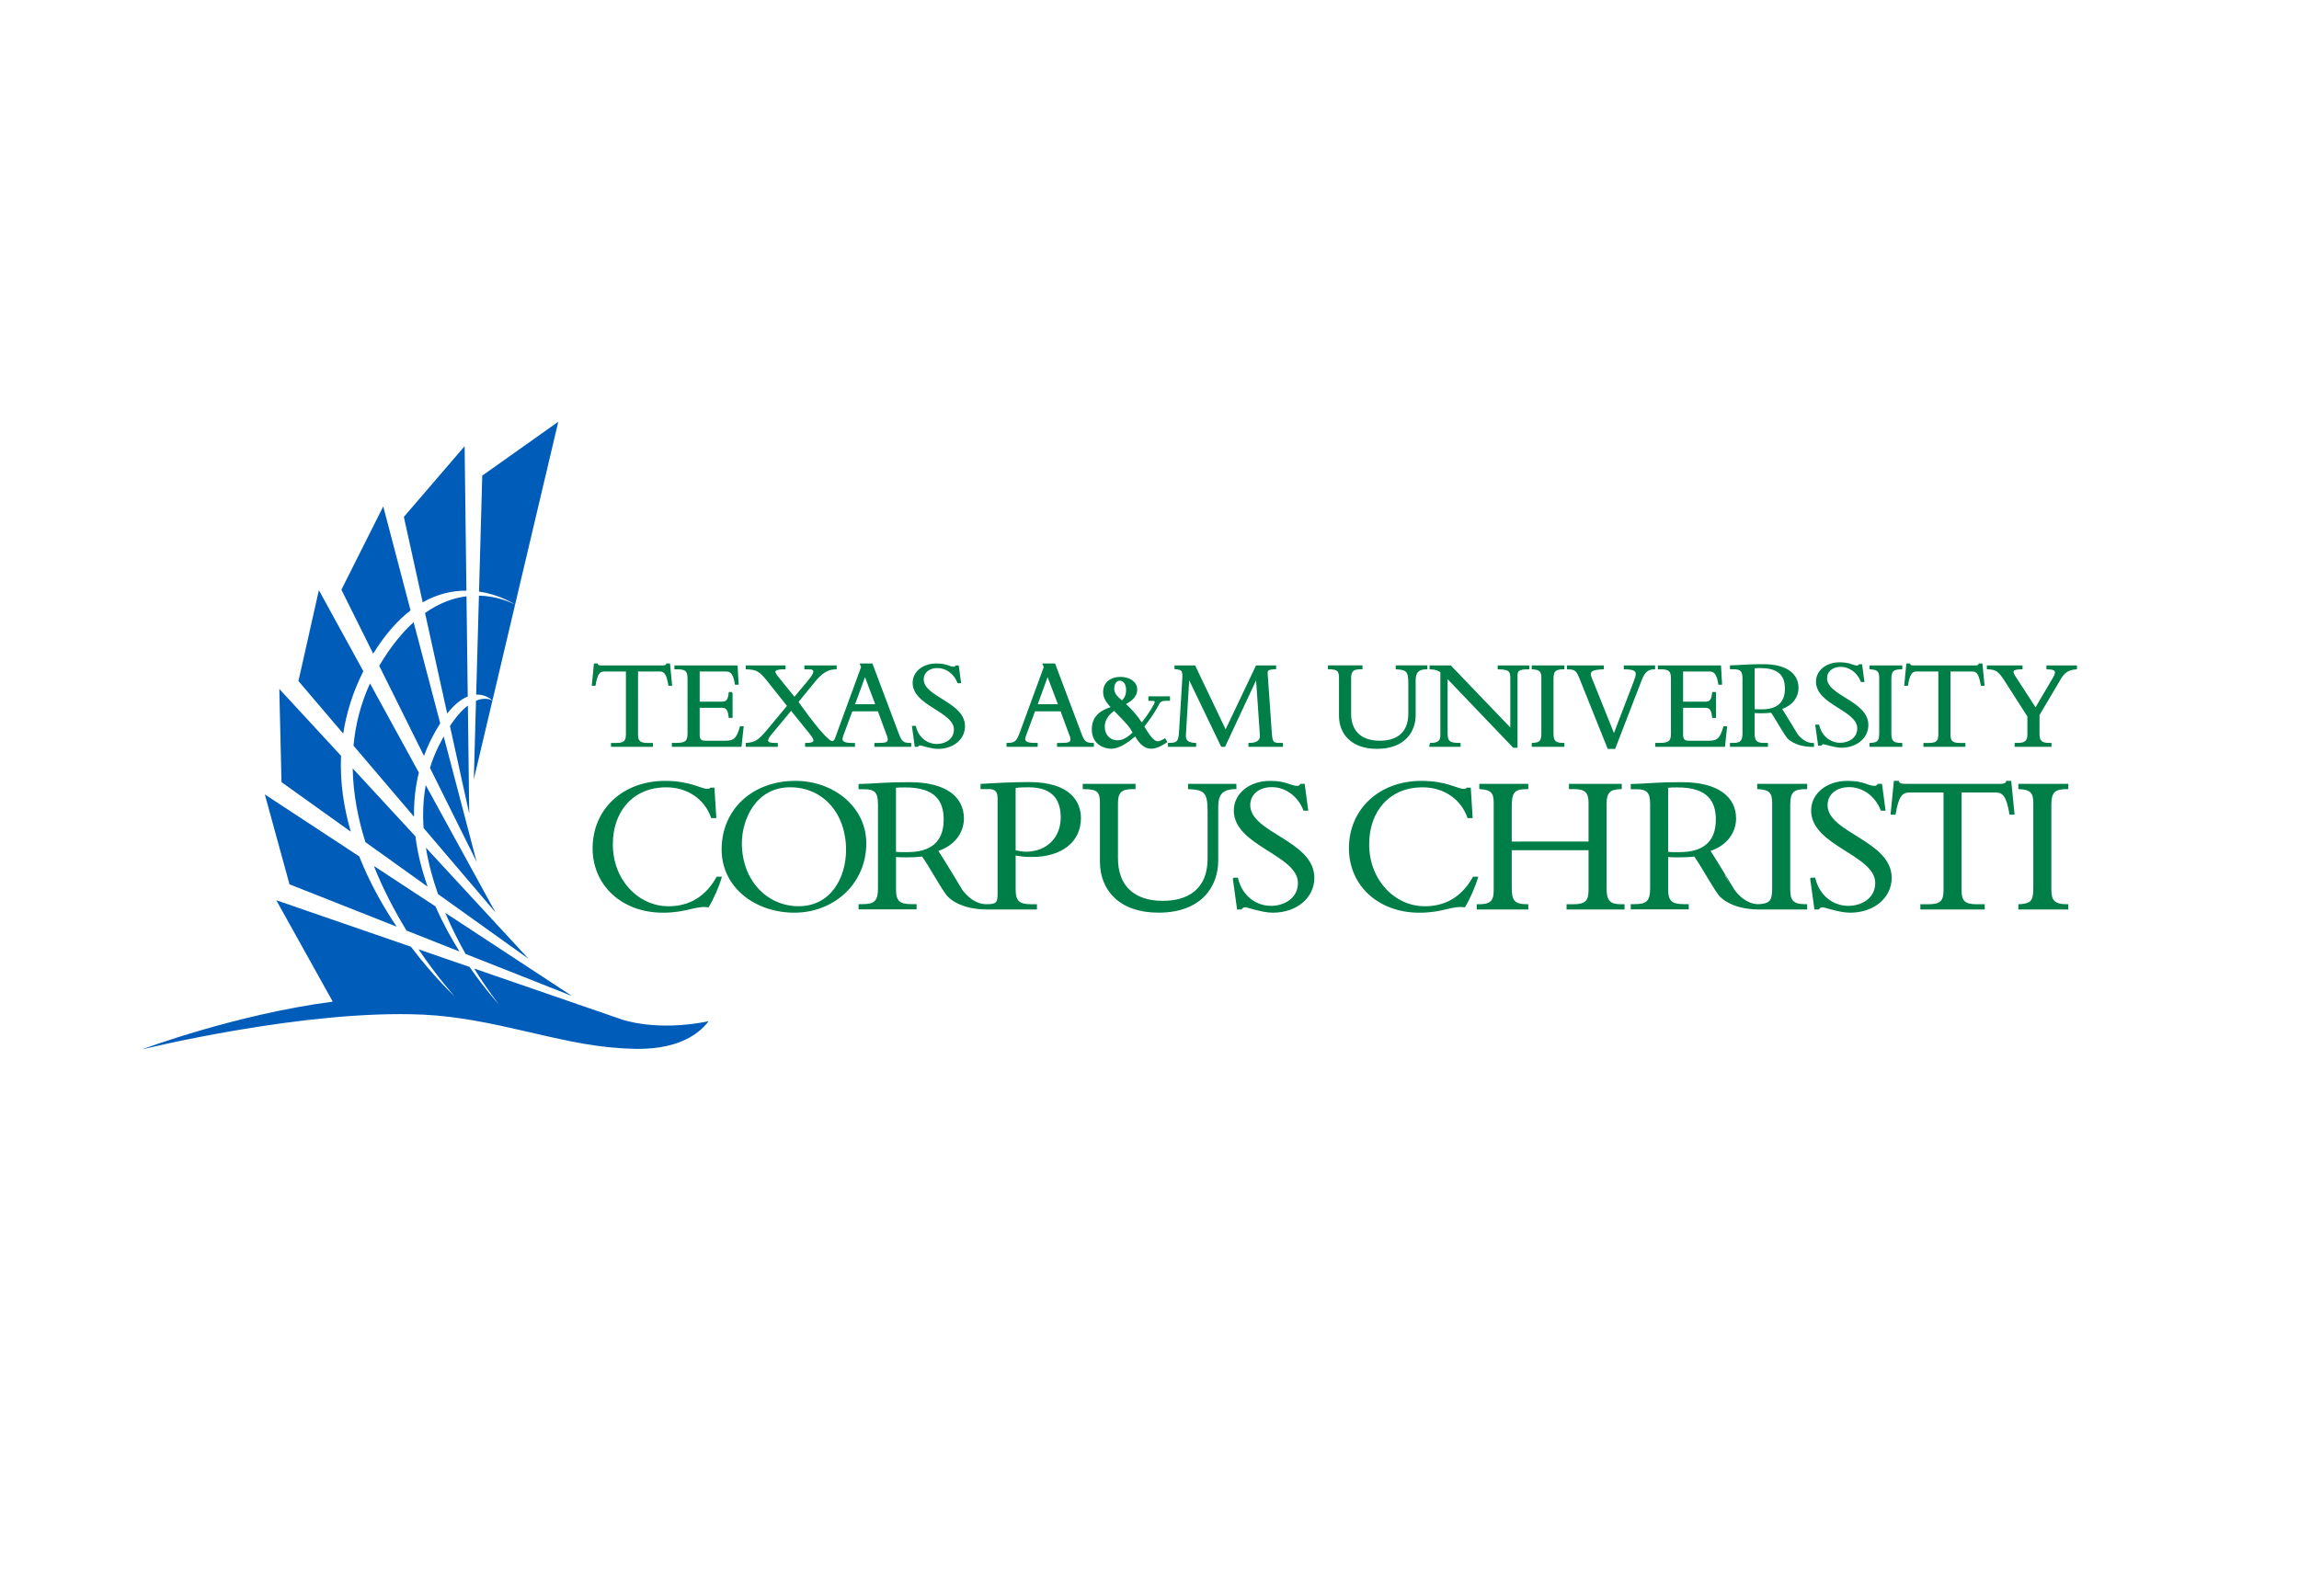
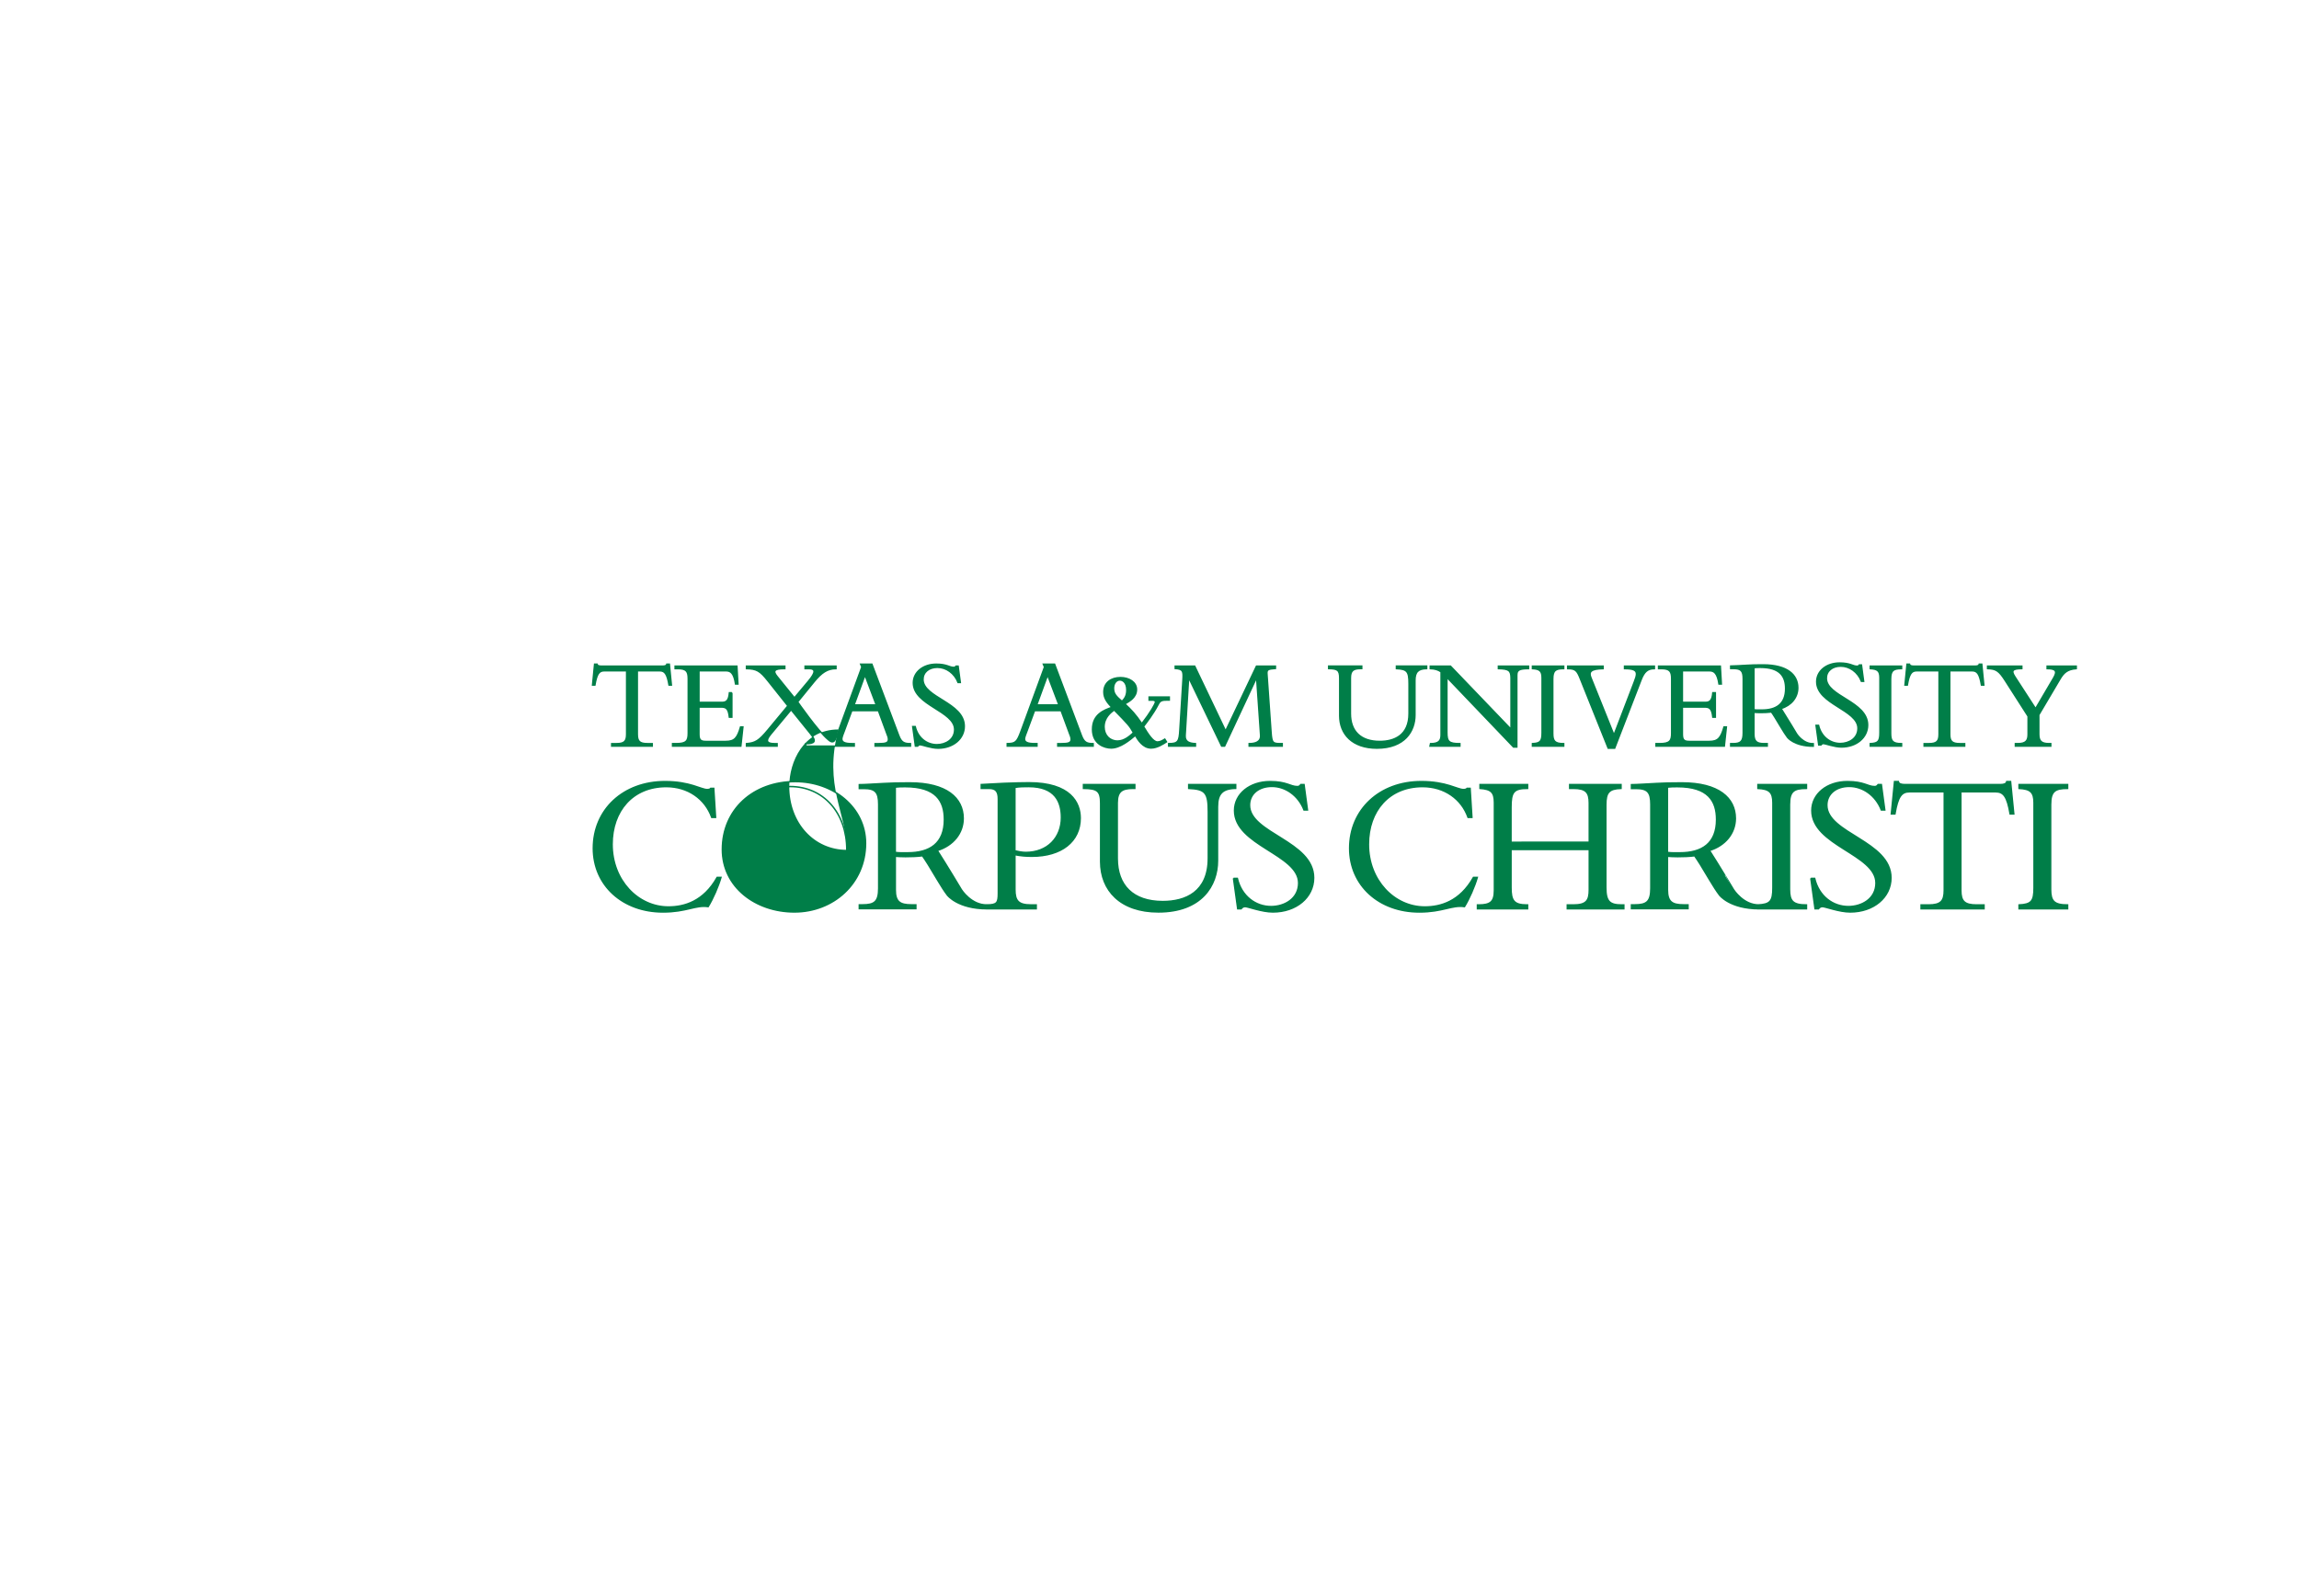
<svg xmlns="http://www.w3.org/2000/svg" version="1.1" id="Layer_1" x="0px" y="0px" viewBox="0 0 121.417 84.317" style="enable-background:new 0 0 121.417 84.317;" xml:space="preserve">
  <style type="text/css">
	.st0{fill-rule:evenodd;clip-rule:evenodd;fill:#005CB9;}
	.st1{fill-rule:evenodd;clip-rule:evenodd;fill:#007E48;}
	.st2{fill:none;stroke:#007E48;stroke-width:0.077;stroke-miterlimit:3.864;}
</style>
  <g>
-     <path class="st0" d="M24.781,42.978l-1.018-4.624c0.344-0.524,0.663-0.864,0.947-1.082L24.781,42.978z M23.617,37.692l-1.17-5.31   c0.772-0.545,1.52-0.798,2.19-0.882l0.066,5.294C24.382,36.923,24.015,37.191,23.617,37.692 M22.324,31.819l-0.995-4.513   l3.209-3.736l0.095,7.633C23.928,31.198,23.138,31.355,22.324,31.819 M25.171,45.524l-2.463-4.959   c0.118-0.386,0.268-0.768,0.454-1.144c0.092-0.186,0.182-0.358,0.271-0.518L25.171,45.524z M22.392,39.932l-2.364-4.759   l0.025-0.043c0.588-0.985,1.193-1.72,1.792-2.263l1.404,5.344c-0.132,0.207-0.266,0.439-0.404,0.701   C22.668,39.25,22.518,39.591,22.392,39.932 M19.709,34.53l-1.679-3.377l2.21-4.401l1.443,5.494   C21.018,32.757,20.349,33.493,19.709,34.53 M26.166,48.197l-3.795-4.456c-0.051-0.752-0.023-1.511,0.114-2.262L26.166,48.197z    M21.867,43.147l-3.197-3.755c0.1-1.096,0.372-2.201,0.871-3.289l2.58,4.71C21.928,41.596,21.851,42.378,21.867,43.147    M18.126,38.754l-2.364-2.776l1.079-4.803l2.348,4.285C18.63,36.568,18.291,37.672,18.126,38.754 M27.918,50.655l-4.785-3.423   c-0.276-0.781-0.502-1.607-0.64-2.451L27.918,50.655z M22.585,46.84l-3.288-2.353c-0.39-1.239-0.646-2.553-0.67-3.895l3.314,3.59   C22.055,45.104,22.285,45.997,22.585,46.84 M18.527,43.936l-3.66-2.619l-0.116-4.922l3.26,3.531   C17.95,41.323,18.158,42.672,18.527,43.936 M30.212,52.617l-5.624-2.224c-0.363-0.643-0.736-1.376-1.072-2.17L30.212,52.617z    M24.266,50.265l-2.796-1.106c-0.606-0.99-1.222-2.148-1.725-3.413l3.255,2.137C23.386,48.762,23.83,49.566,24.266,50.265    M20.949,48.953l-5.66-2.238l-1.303-4.749l4.987,3.275C19.52,46.628,20.232,47.886,20.949,48.953 M25.139,37.016   c0.479-0.202,0.797-0.048,0.867-0.007l-0.982,4.159L25.139,37.016z M29.485,22.279l-2.278,9.649l-1.199,5.077   c-0.068-0.065-0.382-0.333-0.859-0.312l0.145-5.228c0.909,0.022,1.605,0.318,1.91,0.474c-0.3-0.194-0.996-0.555-1.905-0.687   l0.17-6.126L29.485,22.279z M37.428,53.949c-1.341,1.724-3.939,1.468-4.732,1.418c-3.244-0.207-6.582-1.59-10.345-1.766   c-6.23-0.293-14.865,1.839-14.865,1.839s4.979-1.862,10.088-2.526l-2.982-5.356l7.11,2.454c1.239,1.64,2.311,2.621,2.311,2.621   s-0.868-0.942-1.907-2.482l2.694,0.93c0.851,1.235,1.554,1.982,1.554,1.982s-0.587-0.722-1.312-1.898l7.786,2.687   C32.829,53.851,34.627,54.517,37.428,53.949" />
-   </g>
+     </g>
  <g>
-     <path class="st1" d="M92.63,35.268c0.122-0.014,0.211-0.014,0.341-0.014c1.049,0,1.334,0.49,1.334,1.122   c0,0.815-0.497,1.134-1.253,1.134c-0.156,0-0.259,0.008-0.422-0.013V35.268z M94.062,37.429c0.547-0.168,0.884-0.591,0.884-1.094   c0-0.694-0.565-1.21-1.826-1.21c-0.443,0-0.579,0.006-0.858,0.021c-0.279,0.014-0.695,0.041-0.858,0.041v0.129h0.15   c0.395,0,0.511,0.122,0.511,0.543v2.862c0,0.456-0.143,0.564-0.546,0.564h-0.116v0.13h1.929v-0.13h-0.157   c-0.382,0-0.546-0.102-0.546-0.51v-1.148c0.109,0.006,0.198,0.014,0.347,0.014c0.183,0,0.402-0.007,0.58-0.03   c0.06,0.089,0.129,0.187,0.194,0.297l0.328,0.543c0.117,0.195,0.22,0.359,0.328,0.502c0,0,0.351,0.465,1.358,0.465l-0.001-0.13   c-0.54,0.016-0.879-0.518-0.879-0.518S94.382,37.928,94.062,37.429 M95.912,38.32l0.142,1.033h0.116   c0.027-0.041,0.075-0.075,0.136-0.075c0.094,0,0.57,0.183,0.944,0.183c0.794,0,1.385-0.496,1.385-1.161   c0-1.249-2.18-1.507-2.18-2.471c0-0.381,0.312-0.639,0.76-0.639c0.469,0,0.904,0.312,1.093,0.801h0.116l-0.116-0.863H98.2   c-0.041,0.055-0.068,0.068-0.122,0.068c-0.238,0-0.353-0.17-0.923-0.17c-0.693,0-1.209,0.421-1.209,0.985   c0,1.188,2.18,1.487,2.18,2.464c0,0.537-0.483,0.802-0.937,0.802c-0.529,0-1.004-0.353-1.147-0.958H95.912z M88.062,41.58   c0.189-0.022,0.327-0.022,0.527-0.022c1.626,0,2.068,0.758,2.068,1.737c0,1.263-0.771,1.758-1.942,1.758   c-0.242,0-0.4,0.011-0.654-0.021V41.58z M90.28,44.928c0.845-0.26,1.369-0.917,1.369-1.695c0-1.074-0.876-1.875-2.827-1.875   c-0.686,0-0.897,0.011-1.329,0.031c-0.433,0.022-1.077,0.064-1.33,0.064v0.2h0.233c0.612,0,0.791,0.189,0.791,0.842v4.431   c0,0.706-0.222,0.875-0.844,0.875h-0.18v0.2h2.986v-0.2h-0.242c-0.591,0-0.844-0.158-0.844-0.79v-1.778   c0.169,0.01,0.306,0.021,0.538,0.021c0.284,0,0.622-0.01,0.898-0.047c0.092,0.139,0.199,0.29,0.301,0.459l0.508,0.843   c0.181,0.3,0.34,0.556,0.508,0.777c0,0,0.542,0.721,2.103,0.721l-0.001-0.202c-0.836,0.026-1.362-0.802-1.362-0.802   S90.776,45.699,90.28,44.928 M47.282,41.58c0.189-0.022,0.327-0.022,0.527-0.022c1.626,0,2.068,0.758,2.068,1.737   c0,1.263-0.771,1.758-1.942,1.758c-0.242,0-0.4,0.011-0.654-0.021V41.58z M49.5,44.928c0.845-0.26,1.369-0.917,1.369-1.695   c0-1.074-0.876-1.875-2.827-1.875c-0.686,0-0.897,0.011-1.33,0.031c-0.432,0.022-1.076,0.064-1.329,0.064v0.2h0.232   c0.613,0,0.792,0.189,0.792,0.842v4.431c0,0.706-0.222,0.875-0.844,0.875h-0.18v0.2h2.986v-0.2h-0.242   c-0.591,0-0.844-0.158-0.844-0.79v-1.778c0.169,0.01,0.305,0.021,0.538,0.021c0.282,0,0.622-0.01,0.898-0.047   c0.092,0.139,0.199,0.29,0.301,0.459l0.508,0.843c0.181,0.3,0.339,0.556,0.508,0.777c0,0,0.542,0.721,2.103,0.721l-0.001-0.202   c-0.836,0.026-1.363-0.802-1.363-0.802S49.996,45.699,49.5,44.928 M102.97,35.435h1.182c0.272,0,0.394,0.157,0.496,0.754h0.122   l-0.108-1.101h-0.13c-0.013,0.082-0.115,0.103-0.21,0.103h-3.266c-0.048,0-0.095-0.008-0.135-0.021   c-0.041-0.014-0.068-0.041-0.075-0.082h-0.13l-0.108,1.101h0.122c0.102-0.597,0.224-0.754,0.496-0.754h1.182v3.355   c0,0.367-0.122,0.496-0.537,0.496h-0.251v0.129h2.139v-0.129h-0.251c-0.415,0-0.537-0.129-0.537-0.496V35.435z M100.427,39.286   c-0.469,0-0.577-0.136-0.577-0.537V35.87c0-0.455,0.149-0.55,0.577-0.55v-0.129h-1.651v0.129c0.381,0.021,0.51,0.122,0.51,0.488   v2.893c0,0.456-0.089,0.564-0.51,0.584v0.129h1.651V39.286z M90.591,36.596h-0.13c-0.034,0.394-0.149,0.51-0.393,0.51h-1.217   v-1.671h1.433c0.245,0,0.415,0.122,0.503,0.7h0.122l-0.054-0.944h-3.26v0.129h0.149c0.455,0,0.543,0.162,0.543,0.543v2.865   c0,0.408-0.095,0.557-0.639,0.557H87.46v0.129h3.606l0.108-1.012h-0.122c-0.17,0.584-0.312,0.767-0.787,0.767h-1.047   c-0.251,0-0.367-0.061-0.367-0.373V37.35H90c0.278,0,0.407,0.054,0.461,0.536h0.13V36.596z M85.275,39.523l1.398-3.619   c0.162-0.421,0.346-0.583,0.699-0.583v-0.129h-1.575v0.129c0.461,0,0.631,0.081,0.631,0.285c0,0.095-0.04,0.232-0.116,0.421   l-1.073,2.804l-1.222-3.041c-0.129-0.313,0.021-0.456,0.645-0.469v-0.129h-1.868v0.129c0.415,0,0.497,0.102,0.667,0.529   l1.473,3.673H85.275z M58.843,37.503c0.739,0.755,0.818,0.836,1.021,1.205c-0.194,0.175-0.484,0.439-0.844,0.439   c-0.413,0-0.712-0.307-0.712-0.748C58.307,37.898,58.676,37.626,58.843,37.503 M59.256,37.055   c-0.316-0.273-0.448-0.405-0.448-0.704c0-0.228,0.132-0.431,0.334-0.431c0.141,0,0.369,0.114,0.369,0.536   C59.511,36.782,59.379,36.923,59.256,37.055 M60.689,36.825v0.159h0.132c0.132,0,0.202,0.017,0.202,0.105s-0.264,0.554-0.721,1.143   c-0.326-0.484-0.554-0.73-0.897-1.046c0.264-0.15,0.616-0.352,0.616-0.765c0-0.387-0.396-0.625-0.844-0.625   c-0.484,0-0.879,0.255-0.879,0.765c0,0.333,0.193,0.563,0.422,0.808c-0.413,0.149-1.02,0.369-1.02,1.16   c0,0.791,0.65,0.985,0.984,0.985c0.484,0,0.994-0.431,1.275-0.668c0.141,0.237,0.396,0.668,0.836,0.668   c0.316,0,0.651-0.22,0.809-0.325l-0.088-0.141c-0.132,0.079-0.247,0.149-0.388,0.149c-0.237,0-0.51-0.439-0.738-0.818   c0.149-0.194,0.51-0.65,0.783-1.178c0.096-0.185,0.167-0.229,0.58-0.22v-0.159H60.689z M33.657,35.435h1.182   c0.272,0,0.394,0.157,0.496,0.754h0.122l-0.108-1.101h-0.13c-0.013,0.082-0.115,0.103-0.21,0.103h-3.266   c-0.048,0-0.095-0.008-0.135-0.021c-0.041-0.014-0.068-0.041-0.075-0.082h-0.13l-0.108,1.101h0.122   c0.102-0.597,0.224-0.754,0.496-0.754h1.182v3.355c0,0.367-0.122,0.496-0.537,0.496h-0.251v0.129h2.139v-0.129h-0.251   c-0.415,0-0.537-0.129-0.537-0.496V35.435z M55.926,37.241H54.75l0.577-1.581L55.926,37.241z M56.04,37.54l0.456,1.236   c0.027,0.068,0.075,0.17,0.075,0.279c0,0.189-0.143,0.231-0.53,0.231h-0.176v0.129h1.867v-0.129c-0.339,0-0.482-0.068-0.618-0.428   l-1.419-3.77h-0.591l0.062,0.149l-1.236,3.376c-0.218,0.591-0.292,0.665-0.734,0.672v0.129h1.569v-0.129h-0.109   c-0.373,0-0.55-0.068-0.55-0.251c0-0.095,0.089-0.299,0.136-0.429l0.394-1.066H56.04z M64.674,39.414l1.692-3.626l0.21,3.048   c0.027,0.36-0.285,0.449-0.604,0.449v0.129h1.745v-0.129c-0.496,0-0.55,0-0.591-0.626l-0.216-3.081   c-0.014-0.232,0.115-0.238,0.448-0.266v-0.121h-0.999l-1.63,3.428l-1.635-3.428h-1.026v0.121c0.421,0.028,0.435,0.15,0.408,0.6   l-0.163,2.645c-0.034,0.619-0.095,0.728-0.591,0.728v0.129h1.412v-0.129c-0.305-0.014-0.564-0.089-0.543-0.435l0.184-3.062   l1.745,3.626H64.674z M48.204,38.382l0.142,1.033h0.116c0.027-0.041,0.075-0.075,0.136-0.075c0.094,0,0.57,0.183,0.944,0.183   c0.794,0,1.384-0.496,1.384-1.16c0-1.25-2.18-1.508-2.18-2.472c0-0.381,0.313-0.639,0.761-0.639c0.469,0,0.904,0.313,1.093,0.801   h0.116l-0.116-0.862h-0.108c-0.041,0.054-0.068,0.067-0.122,0.067c-0.237,0-0.353-0.17-0.923-0.17   c-0.693,0-1.209,0.421-1.209,0.985c0,1.188,2.18,1.487,2.18,2.466c0,0.536-0.483,0.801-0.937,0.801   c-0.529,0-1.006-0.353-1.147-0.958H48.204z M38.653,36.596h-0.129c-0.034,0.394-0.149,0.51-0.394,0.51h-1.216v-1.671h1.433   c0.245,0,0.413,0.122,0.502,0.7h0.122l-0.054-0.944h-3.26v0.129h0.149c0.456,0,0.543,0.162,0.543,0.543v2.865   c0,0.408-0.095,0.557-0.639,0.557h-0.189v0.129h3.605l0.109-1.012h-0.122c-0.17,0.584-0.313,0.767-0.788,0.767h-1.045   c-0.252,0-0.367-0.061-0.367-0.373V37.35h1.147c0.278,0,0.408,0.054,0.462,0.536h0.129V36.596z M41.781,37.492l-1.079,1.298   c-0.265,0.319-0.245,0.496,0.203,0.496h0.136v0.129h-1.617v-0.129c0.475-0.041,0.659-0.157,1.134-0.727l1.053-1.27l-1.053-1.324   c-0.421-0.53-0.597-0.632-1.134-0.645v-0.129h2.024v0.129c-0.597-0.008-0.625,0.143-0.415,0.407l0.924,1.141l0.733-0.876   c0.408-0.483,0.394-0.672,0.027-0.672h-0.197v-0.129h1.63v0.129c-0.448,0-0.761,0.21-1.155,0.693l-0.869,1.066   c0,0,1.063,1.533,1.605,1.984c0.012,0.006,0.109,0.119,0.224,0.124c0.156,0.008,0.208-0.25,0.327-0.574l1.236-3.376l-0.062-0.149   h0.591l1.419,3.77c0.136,0.359,0.278,0.428,0.618,0.428v0.129h-1.867v-0.129h0.176c0.386,0,0.529-0.041,0.529-0.231   c0-0.109-0.048-0.211-0.075-0.279l-0.455-1.236h-1.406l-0.394,1.066c-0.048,0.13-0.135,0.333-0.135,0.429   c0,0.183,0.176,0.251,0.55,0.251h0.108v0.129h-0.681h-0.888h-0.987v-0.129c0.475,0,0.583-0.116,0.237-0.537L41.781,37.492z    M46.279,37.241l-0.597-1.581l-0.577,1.581H46.279z M82.583,39.286c-0.469,0-0.577-0.136-0.577-0.537V35.87   c0-0.455,0.149-0.55,0.577-0.55v-0.129h-1.649v0.129c0.38,0.021,0.509,0.122,0.509,0.488v2.893c0,0.456-0.089,0.564-0.509,0.584   v0.129h1.649V39.286z M73.75,35.191v0.129c0.564,0.027,0.666,0.143,0.666,0.794v1.582c0,1.154-0.781,1.473-1.549,1.473   c-1.012,0-1.548-0.55-1.548-1.467v-1.888c0-0.394,0.162-0.496,0.536-0.496h0.062v-0.129h-1.745v0.129   c0.461,0.007,0.583,0.075,0.583,0.509v1.983c0,0.971,0.666,1.711,1.962,1.711c1.474,0,2.01-0.903,2.01-1.745v-1.833   c0-0.435,0.163-0.618,0.618-0.625v-0.129H73.75z M80.107,39.462v-3.789c0-0.265,0.109-0.353,0.618-0.353v-0.129h-1.589v0.129   c0.543,0.013,0.666,0.088,0.666,0.502v2.703l-3.198-3.334h-1.066v0.129c0.237,0.007,0.415,0.061,0.57,0.17v3.34   c0,0.313-0.136,0.456-0.557,0.456l-0.027,0.129h1.576v-0.129c-0.577,0-0.686-0.102-0.686-0.591v-2.914l3.518,3.681H80.107z    M107.505,37.438l-1.087-1.677c-0.205-0.313-0.17-0.442,0.359-0.442v-0.129h-1.806v0.129c0.442,0.013,0.597,0.108,0.931,0.631   l1.209,1.888v0.958c0,0.332-0.122,0.489-0.543,0.489h-0.129v0.129h1.867v-0.129h-0.089c-0.413,0-0.543-0.143-0.543-0.503v-1.018   l1.128-1.908c0.189-0.318,0.388-0.502,0.849-0.536v-0.129h-1.535v0.129c0.435,0,0.564,0.115,0.346,0.488L107.505,37.438z    M53.6,41.594c0.253-0.042,0.486-0.042,0.728-0.042c1.403,0,1.73,0.813,1.73,1.635c0,1.065-0.738,1.845-1.889,1.845   c-0.2,0-0.432-0.053-0.569-0.084V41.594z M53.6,45.149c0.317,0.064,0.58,0.084,0.897,0.084c1.561,0,2.552-0.78,2.552-2.014   c0-0.812-0.507-1.867-2.711-1.867c-0.285,0-0.79,0.011-1.307,0.031c-0.516,0.022-0.911,0.053-1.207,0.064v0.2h0.405   c0.369,0,0.496,0.169,0.496,0.558v4.99c0,0.496-0.065,0.61-0.614,0.61v0.201h2.614v-0.2h-0.28c-0.665,0-0.844-0.222-0.844-0.812   V45.149z M44.721,44.895c0,1.498-0.823,3.016-2.542,3.016c-1.698,0-3.037-1.392-3.037-3.364c0-1.266,0.738-2.996,2.594-2.996   C43.477,41.552,44.721,42.934,44.721,44.895 M45.713,44.548c0-1.898-1.709-3.259-3.703-3.259c-2.246,0-3.86,1.487-3.86,3.586   c0,1.972,1.74,3.301,3.808,3.301C44.004,48.176,45.713,46.678,45.713,44.548 M65.146,46.404l0.222,1.603h0.179   c0.042-0.063,0.117-0.116,0.211-0.116c0.148,0,0.886,0.285,1.467,0.285c1.234,0,2.152-0.77,2.152-1.803   c0-1.941-3.386-2.342-3.386-3.839c0-0.591,0.485-0.991,1.181-0.991c0.727,0,1.403,0.485,1.698,1.244h0.18l-0.18-1.339h-0.169   c-0.063,0.084-0.105,0.105-0.189,0.105c-0.369,0-0.549-0.263-1.435-0.263c-1.076,0-1.877,0.654-1.877,1.529   c0,1.845,3.386,2.31,3.386,3.828c0,0.833-0.749,1.245-1.456,1.245c-0.823,0-1.561-0.549-1.783-1.487H65.146z M62.78,41.447v0.2   c0.876,0.042,1.035,0.222,1.035,1.234v2.458c0,1.792-1.213,2.288-2.405,2.288c-1.572,0-2.405-0.854-2.405-2.278v-2.932   c0-0.612,0.253-0.77,0.833-0.77h0.094v-0.2h-2.71v0.2c0.718,0.011,0.907,0.116,0.907,0.791v3.079c0,1.509,1.034,2.658,3.048,2.658   c2.289,0,3.123-1.403,3.123-2.71v-2.849c0-0.674,0.253-0.959,0.96-0.97v-0.2H62.78z M77.735,43.177l-0.095-1.529h-0.158   c-0.022,0.031-0.075,0.063-0.191,0.063c-0.327,0-0.896-0.421-2.225-0.421c-2.205,0-3.786,1.476-3.786,3.522   c0,1.951,1.539,3.365,3.681,3.365c1.245,0,1.708-0.38,2.383-0.285c0.253-0.411,0.538-1.065,0.675-1.54h-0.201   c-0.717,1.276-1.739,1.561-2.573,1.561c-1.603,0-2.974-1.403-2.974-3.311c0-1.773,1.096-3.049,2.859-3.049   c1.149,0,2.056,0.644,2.404,1.625H77.735z M83.934,44.875v2.141c0,0.549-0.148,0.791-0.833,0.791h-0.327v0.2h2.985v-0.2h-0.106   c-0.633,0-0.844-0.169-0.844-0.918v-4.377c0-0.654,0.169-0.843,0.802-0.865v-0.2h-2.71v0.2h0.2c0.654,0,0.833,0.211,0.833,0.77   v2.078H79.8V42.66c0-0.813,0.127-1.013,0.876-1.013v-0.2h-2.511v0.2c0.58,0.042,0.76,0.2,0.76,0.749v4.641   c0,0.601-0.211,0.77-0.833,0.77h-0.063v0.2h2.647v-0.2h-0.032c-0.707,0-0.843-0.242-0.843-0.928v-2.004H83.934z M95.405,47.807   c-0.727,0-0.896-0.211-0.896-0.833v-4.472c0-0.707,0.232-0.854,0.896-0.854v-0.2h-2.563v0.2c0.591,0.031,0.791,0.189,0.791,0.76   V46.9c0,0.707-0.137,0.876-0.791,0.907v0.2h2.563V47.807z M95.637,46.404l0.222,1.603h0.179c0.042-0.063,0.117-0.116,0.212-0.116   c0.147,0,0.885,0.285,1.465,0.285c1.234,0,2.152-0.77,2.152-1.803c0-1.941-3.386-2.342-3.386-3.839   c0-0.591,0.485-0.991,1.181-0.991c0.728,0,1.403,0.485,1.698,1.244h0.18l-0.18-1.339h-0.169c-0.063,0.084-0.105,0.105-0.189,0.105   c-0.369,0-0.549-0.263-1.434-0.263c-1.077,0-1.878,0.654-1.878,1.529c0,1.845,3.386,2.31,3.386,3.828   c0,0.833-0.749,1.245-1.456,1.245c-0.823,0-1.561-0.549-1.783-1.487H95.637z M103.556,41.827h1.836c0.422,0,0.612,0.242,0.77,1.17   h0.191l-0.169-1.708h-0.2c-0.022,0.127-0.18,0.158-0.327,0.158h-5.074c-0.074,0-0.147-0.011-0.211-0.031   c-0.063-0.022-0.105-0.064-0.116-0.127h-0.2l-0.169,1.708h0.189c0.159-0.928,0.349-1.17,0.771-1.17h1.835v5.21   c0,0.569-0.189,0.77-0.832,0.77h-0.391v0.2h3.323v-0.2h-0.391c-0.643,0-0.833-0.2-0.833-0.77V41.827z M109.196,47.807   c-0.727,0-0.896-0.211-0.896-0.833v-4.472c0-0.707,0.232-0.854,0.896-0.854v-0.2h-2.563v0.2c0.591,0.031,0.791,0.189,0.791,0.76   V46.9c0,0.707-0.137,0.876-0.791,0.907v0.2h2.563V47.807z M37.79,43.177l-0.095-1.529h-0.158c-0.021,0.031-0.074,0.063-0.189,0.063   c-0.327,0-0.896-0.421-2.225-0.421c-2.205,0-3.787,1.476-3.787,3.522c0,1.951,1.54,3.365,3.681,3.365   c1.245,0,1.709-0.38,2.383-0.285c0.253-0.411,0.538-1.065,0.675-1.54h-0.2c-0.718,1.276-1.74,1.561-2.574,1.561   c-1.603,0-2.974-1.403-2.974-3.311c0-1.773,1.097-3.049,2.858-3.049c1.149,0,2.056,0.644,2.405,1.625H37.79z" />
+     <path class="st1" d="M92.63,35.268c0.122-0.014,0.211-0.014,0.341-0.014c1.049,0,1.334,0.49,1.334,1.122   c0,0.815-0.497,1.134-1.253,1.134c-0.156,0-0.259,0.008-0.422-0.013V35.268z M94.062,37.429c0.547-0.168,0.884-0.591,0.884-1.094   c0-0.694-0.565-1.21-1.826-1.21c-0.443,0-0.579,0.006-0.858,0.021c-0.279,0.014-0.695,0.041-0.858,0.041v0.129h0.15   c0.395,0,0.511,0.122,0.511,0.543v2.862c0,0.456-0.143,0.564-0.546,0.564h-0.116v0.13h1.929v-0.13h-0.157   c-0.382,0-0.546-0.102-0.546-0.51v-1.148c0.109,0.006,0.198,0.014,0.347,0.014c0.183,0,0.402-0.007,0.58-0.03   c0.06,0.089,0.129,0.187,0.194,0.297l0.328,0.543c0.117,0.195,0.22,0.359,0.328,0.502c0,0,0.351,0.465,1.358,0.465l-0.001-0.13   c-0.54,0.016-0.879-0.518-0.879-0.518S94.382,37.928,94.062,37.429 M95.912,38.32l0.142,1.033h0.116   c0.027-0.041,0.075-0.075,0.136-0.075c0.094,0,0.57,0.183,0.944,0.183c0.794,0,1.385-0.496,1.385-1.161   c0-1.249-2.18-1.507-2.18-2.471c0-0.381,0.312-0.639,0.76-0.639c0.469,0,0.904,0.312,1.093,0.801h0.116l-0.116-0.863H98.2   c-0.041,0.055-0.068,0.068-0.122,0.068c-0.238,0-0.353-0.17-0.923-0.17c-0.693,0-1.209,0.421-1.209,0.985   c0,1.188,2.18,1.487,2.18,2.464c0,0.537-0.483,0.802-0.937,0.802c-0.529,0-1.004-0.353-1.147-0.958H95.912z M88.062,41.58   c0.189-0.022,0.327-0.022,0.527-0.022c1.626,0,2.068,0.758,2.068,1.737c0,1.263-0.771,1.758-1.942,1.758   c-0.242,0-0.4,0.011-0.654-0.021V41.58z M90.28,44.928c0.845-0.26,1.369-0.917,1.369-1.695c0-1.074-0.876-1.875-2.827-1.875   c-0.686,0-0.897,0.011-1.329,0.031c-0.433,0.022-1.077,0.064-1.33,0.064v0.2h0.233c0.612,0,0.791,0.189,0.791,0.842v4.431   c0,0.706-0.222,0.875-0.844,0.875h-0.18v0.2h2.986v-0.2h-0.242c-0.591,0-0.844-0.158-0.844-0.79v-1.778   c0.169,0.01,0.306,0.021,0.538,0.021c0.284,0,0.622-0.01,0.898-0.047c0.092,0.139,0.199,0.29,0.301,0.459l0.508,0.843   c0.181,0.3,0.34,0.556,0.508,0.777c0,0,0.542,0.721,2.103,0.721l-0.001-0.202c-0.836,0.026-1.362-0.802-1.362-0.802   S90.776,45.699,90.28,44.928 M47.282,41.58c0.189-0.022,0.327-0.022,0.527-0.022c1.626,0,2.068,0.758,2.068,1.737   c0,1.263-0.771,1.758-1.942,1.758c-0.242,0-0.4,0.011-0.654-0.021V41.58z M49.5,44.928c0.845-0.26,1.369-0.917,1.369-1.695   c0-1.074-0.876-1.875-2.827-1.875c-0.686,0-0.897,0.011-1.33,0.031c-0.432,0.022-1.076,0.064-1.329,0.064v0.2h0.232   c0.613,0,0.792,0.189,0.792,0.842v4.431c0,0.706-0.222,0.875-0.844,0.875h-0.18v0.2h2.986v-0.2h-0.242   c-0.591,0-0.844-0.158-0.844-0.79v-1.778c0.169,0.01,0.305,0.021,0.538,0.021c0.282,0,0.622-0.01,0.898-0.047   c0.092,0.139,0.199,0.29,0.301,0.459l0.508,0.843c0.181,0.3,0.339,0.556,0.508,0.777c0,0,0.542,0.721,2.103,0.721l-0.001-0.202   c-0.836,0.026-1.363-0.802-1.363-0.802S49.996,45.699,49.5,44.928 M102.97,35.435h1.182c0.272,0,0.394,0.157,0.496,0.754h0.122   l-0.108-1.101h-0.13c-0.013,0.082-0.115,0.103-0.21,0.103h-3.266c-0.048,0-0.095-0.008-0.135-0.021   c-0.041-0.014-0.068-0.041-0.075-0.082h-0.13l-0.108,1.101h0.122c0.102-0.597,0.224-0.754,0.496-0.754h1.182v3.355   c0,0.367-0.122,0.496-0.537,0.496h-0.251v0.129h2.139v-0.129h-0.251c-0.415,0-0.537-0.129-0.537-0.496V35.435z M100.427,39.286   c-0.469,0-0.577-0.136-0.577-0.537V35.87c0-0.455,0.149-0.55,0.577-0.55v-0.129h-1.651v0.129c0.381,0.021,0.51,0.122,0.51,0.488   v2.893c0,0.456-0.089,0.564-0.51,0.584v0.129h1.651V39.286z M90.591,36.596h-0.13c-0.034,0.394-0.149,0.51-0.393,0.51h-1.217   v-1.671h1.433c0.245,0,0.415,0.122,0.503,0.7h0.122l-0.054-0.944h-3.26v0.129h0.149c0.455,0,0.543,0.162,0.543,0.543v2.865   c0,0.408-0.095,0.557-0.639,0.557H87.46v0.129h3.606l0.108-1.012h-0.122c-0.17,0.584-0.312,0.767-0.787,0.767h-1.047   c-0.251,0-0.367-0.061-0.367-0.373V37.35H90c0.278,0,0.407,0.054,0.461,0.536h0.13V36.596z M85.275,39.523l1.398-3.619   c0.162-0.421,0.346-0.583,0.699-0.583v-0.129h-1.575v0.129c0.461,0,0.631,0.081,0.631,0.285c0,0.095-0.04,0.232-0.116,0.421   l-1.073,2.804l-1.222-3.041c-0.129-0.313,0.021-0.456,0.645-0.469v-0.129h-1.868v0.129c0.415,0,0.497,0.102,0.667,0.529   l1.473,3.673H85.275z M58.843,37.503c0.739,0.755,0.818,0.836,1.021,1.205c-0.194,0.175-0.484,0.439-0.844,0.439   c-0.413,0-0.712-0.307-0.712-0.748C58.307,37.898,58.676,37.626,58.843,37.503 M59.256,37.055   c-0.316-0.273-0.448-0.405-0.448-0.704c0-0.228,0.132-0.431,0.334-0.431c0.141,0,0.369,0.114,0.369,0.536   C59.511,36.782,59.379,36.923,59.256,37.055 M60.689,36.825v0.159h0.132c0.132,0,0.202,0.017,0.202,0.105s-0.264,0.554-0.721,1.143   c-0.326-0.484-0.554-0.73-0.897-1.046c0.264-0.15,0.616-0.352,0.616-0.765c0-0.387-0.396-0.625-0.844-0.625   c-0.484,0-0.879,0.255-0.879,0.765c0,0.333,0.193,0.563,0.422,0.808c-0.413,0.149-1.02,0.369-1.02,1.16   c0,0.791,0.65,0.985,0.984,0.985c0.484,0,0.994-0.431,1.275-0.668c0.141,0.237,0.396,0.668,0.836,0.668   c0.316,0,0.651-0.22,0.809-0.325l-0.088-0.141c-0.132,0.079-0.247,0.149-0.388,0.149c-0.237,0-0.51-0.439-0.738-0.818   c0.149-0.194,0.51-0.65,0.783-1.178c0.096-0.185,0.167-0.229,0.58-0.22v-0.159H60.689z M33.657,35.435h1.182   c0.272,0,0.394,0.157,0.496,0.754h0.122l-0.108-1.101h-0.13c-0.013,0.082-0.115,0.103-0.21,0.103h-3.266   c-0.048,0-0.095-0.008-0.135-0.021c-0.041-0.014-0.068-0.041-0.075-0.082h-0.13l-0.108,1.101h0.122   c0.102-0.597,0.224-0.754,0.496-0.754h1.182v3.355c0,0.367-0.122,0.496-0.537,0.496h-0.251v0.129h2.139v-0.129h-0.251   c-0.415,0-0.537-0.129-0.537-0.496V35.435z M55.926,37.241H54.75l0.577-1.581L55.926,37.241z M56.04,37.54l0.456,1.236   c0.027,0.068,0.075,0.17,0.075,0.279c0,0.189-0.143,0.231-0.53,0.231h-0.176v0.129h1.867v-0.129c-0.339,0-0.482-0.068-0.618-0.428   l-1.419-3.77h-0.591l0.062,0.149l-1.236,3.376c-0.218,0.591-0.292,0.665-0.734,0.672v0.129h1.569v-0.129h-0.109   c-0.373,0-0.55-0.068-0.55-0.251c0-0.095,0.089-0.299,0.136-0.429l0.394-1.066H56.04z M64.674,39.414l1.692-3.626l0.21,3.048   c0.027,0.36-0.285,0.449-0.604,0.449v0.129h1.745v-0.129c-0.496,0-0.55,0-0.591-0.626l-0.216-3.081   c-0.014-0.232,0.115-0.238,0.448-0.266v-0.121h-0.999l-1.63,3.428l-1.635-3.428h-1.026v0.121c0.421,0.028,0.435,0.15,0.408,0.6   l-0.163,2.645c-0.034,0.619-0.095,0.728-0.591,0.728v0.129h1.412v-0.129c-0.305-0.014-0.564-0.089-0.543-0.435l0.184-3.062   l1.745,3.626H64.674z M48.204,38.382l0.142,1.033h0.116c0.027-0.041,0.075-0.075,0.136-0.075c0.094,0,0.57,0.183,0.944,0.183   c0.794,0,1.384-0.496,1.384-1.16c0-1.25-2.18-1.508-2.18-2.472c0-0.381,0.313-0.639,0.761-0.639c0.469,0,0.904,0.313,1.093,0.801   h0.116l-0.116-0.862h-0.108c-0.041,0.054-0.068,0.067-0.122,0.067c-0.237,0-0.353-0.17-0.923-0.17   c-0.693,0-1.209,0.421-1.209,0.985c0,1.188,2.18,1.487,2.18,2.466c0,0.536-0.483,0.801-0.937,0.801   c-0.529,0-1.006-0.353-1.147-0.958H48.204z M38.653,36.596h-0.129c-0.034,0.394-0.149,0.51-0.394,0.51h-1.216v-1.671h1.433   c0.245,0,0.413,0.122,0.502,0.7h0.122l-0.054-0.944h-3.26v0.129h0.149c0.456,0,0.543,0.162,0.543,0.543v2.865   c0,0.408-0.095,0.557-0.639,0.557h-0.189v0.129h3.605l0.109-1.012h-0.122c-0.17,0.584-0.313,0.767-0.788,0.767h-1.045   c-0.252,0-0.367-0.061-0.367-0.373V37.35h1.147c0.278,0,0.408,0.054,0.462,0.536h0.129V36.596z M41.781,37.492l-1.079,1.298   c-0.265,0.319-0.245,0.496,0.203,0.496h0.136v0.129h-1.617v-0.129c0.475-0.041,0.659-0.157,1.134-0.727l1.053-1.27l-1.053-1.324   c-0.421-0.53-0.597-0.632-1.134-0.645v-0.129h2.024v0.129c-0.597-0.008-0.625,0.143-0.415,0.407l0.924,1.141l0.733-0.876   c0.408-0.483,0.394-0.672,0.027-0.672h-0.197v-0.129h1.63v0.129c-0.448,0-0.761,0.21-1.155,0.693l-0.869,1.066   c0,0,1.063,1.533,1.605,1.984c0.012,0.006,0.109,0.119,0.224,0.124c0.156,0.008,0.208-0.25,0.327-0.574l1.236-3.376l-0.062-0.149   h0.591l1.419,3.77c0.136,0.359,0.278,0.428,0.618,0.428v0.129h-1.867v-0.129h0.176c0.386,0,0.529-0.041,0.529-0.231   c0-0.109-0.048-0.211-0.075-0.279l-0.455-1.236h-1.406l-0.394,1.066c-0.048,0.13-0.135,0.333-0.135,0.429   c0,0.183,0.176,0.251,0.55,0.251h0.108v0.129h-0.681h-0.888h-0.987v-0.129c0.475,0,0.583-0.116,0.237-0.537L41.781,37.492z    M46.279,37.241l-0.597-1.581l-0.577,1.581H46.279z M82.583,39.286c-0.469,0-0.577-0.136-0.577-0.537V35.87   c0-0.455,0.149-0.55,0.577-0.55v-0.129h-1.649v0.129c0.38,0.021,0.509,0.122,0.509,0.488v2.893c0,0.456-0.089,0.564-0.509,0.584   v0.129h1.649V39.286z M73.75,35.191v0.129c0.564,0.027,0.666,0.143,0.666,0.794v1.582c0,1.154-0.781,1.473-1.549,1.473   c-1.012,0-1.548-0.55-1.548-1.467v-1.888c0-0.394,0.162-0.496,0.536-0.496h0.062v-0.129h-1.745v0.129   c0.461,0.007,0.583,0.075,0.583,0.509v1.983c0,0.971,0.666,1.711,1.962,1.711c1.474,0,2.01-0.903,2.01-1.745v-1.833   c0-0.435,0.163-0.618,0.618-0.625v-0.129H73.75z M80.107,39.462v-3.789c0-0.265,0.109-0.353,0.618-0.353v-0.129h-1.589v0.129   c0.543,0.013,0.666,0.088,0.666,0.502v2.703l-3.198-3.334h-1.066v0.129c0.237,0.007,0.415,0.061,0.57,0.17v3.34   c0,0.313-0.136,0.456-0.557,0.456l-0.027,0.129h1.576v-0.129c-0.577,0-0.686-0.102-0.686-0.591v-2.914l3.518,3.681H80.107z    M107.505,37.438l-1.087-1.677c-0.205-0.313-0.17-0.442,0.359-0.442v-0.129h-1.806v0.129c0.442,0.013,0.597,0.108,0.931,0.631   l1.209,1.888v0.958c0,0.332-0.122,0.489-0.543,0.489h-0.129v0.129h1.867v-0.129h-0.089c-0.413,0-0.543-0.143-0.543-0.503v-1.018   l1.128-1.908c0.189-0.318,0.388-0.502,0.849-0.536v-0.129h-1.535v0.129c0.435,0,0.564,0.115,0.346,0.488L107.505,37.438z    M53.6,41.594c0.253-0.042,0.486-0.042,0.728-0.042c1.403,0,1.73,0.813,1.73,1.635c0,1.065-0.738,1.845-1.889,1.845   c-0.2,0-0.432-0.053-0.569-0.084V41.594z M53.6,45.149c0.317,0.064,0.58,0.084,0.897,0.084c1.561,0,2.552-0.78,2.552-2.014   c0-0.812-0.507-1.867-2.711-1.867c-0.285,0-0.79,0.011-1.307,0.031c-0.516,0.022-0.911,0.053-1.207,0.064v0.2h0.405   c0.369,0,0.496,0.169,0.496,0.558v4.99c0,0.496-0.065,0.61-0.614,0.61v0.201h2.614v-0.2h-0.28c-0.665,0-0.844-0.222-0.844-0.812   V45.149z M44.721,44.895c-1.698,0-3.037-1.392-3.037-3.364c0-1.266,0.738-2.996,2.594-2.996   C43.477,41.552,44.721,42.934,44.721,44.895 M45.713,44.548c0-1.898-1.709-3.259-3.703-3.259c-2.246,0-3.86,1.487-3.86,3.586   c0,1.972,1.74,3.301,3.808,3.301C44.004,48.176,45.713,46.678,45.713,44.548 M65.146,46.404l0.222,1.603h0.179   c0.042-0.063,0.117-0.116,0.211-0.116c0.148,0,0.886,0.285,1.467,0.285c1.234,0,2.152-0.77,2.152-1.803   c0-1.941-3.386-2.342-3.386-3.839c0-0.591,0.485-0.991,1.181-0.991c0.727,0,1.403,0.485,1.698,1.244h0.18l-0.18-1.339h-0.169   c-0.063,0.084-0.105,0.105-0.189,0.105c-0.369,0-0.549-0.263-1.435-0.263c-1.076,0-1.877,0.654-1.877,1.529   c0,1.845,3.386,2.31,3.386,3.828c0,0.833-0.749,1.245-1.456,1.245c-0.823,0-1.561-0.549-1.783-1.487H65.146z M62.78,41.447v0.2   c0.876,0.042,1.035,0.222,1.035,1.234v2.458c0,1.792-1.213,2.288-2.405,2.288c-1.572,0-2.405-0.854-2.405-2.278v-2.932   c0-0.612,0.253-0.77,0.833-0.77h0.094v-0.2h-2.71v0.2c0.718,0.011,0.907,0.116,0.907,0.791v3.079c0,1.509,1.034,2.658,3.048,2.658   c2.289,0,3.123-1.403,3.123-2.71v-2.849c0-0.674,0.253-0.959,0.96-0.97v-0.2H62.78z M77.735,43.177l-0.095-1.529h-0.158   c-0.022,0.031-0.075,0.063-0.191,0.063c-0.327,0-0.896-0.421-2.225-0.421c-2.205,0-3.786,1.476-3.786,3.522   c0,1.951,1.539,3.365,3.681,3.365c1.245,0,1.708-0.38,2.383-0.285c0.253-0.411,0.538-1.065,0.675-1.54h-0.201   c-0.717,1.276-1.739,1.561-2.573,1.561c-1.603,0-2.974-1.403-2.974-3.311c0-1.773,1.096-3.049,2.859-3.049   c1.149,0,2.056,0.644,2.404,1.625H77.735z M83.934,44.875v2.141c0,0.549-0.148,0.791-0.833,0.791h-0.327v0.2h2.985v-0.2h-0.106   c-0.633,0-0.844-0.169-0.844-0.918v-4.377c0-0.654,0.169-0.843,0.802-0.865v-0.2h-2.71v0.2h0.2c0.654,0,0.833,0.211,0.833,0.77   v2.078H79.8V42.66c0-0.813,0.127-1.013,0.876-1.013v-0.2h-2.511v0.2c0.58,0.042,0.76,0.2,0.76,0.749v4.641   c0,0.601-0.211,0.77-0.833,0.77h-0.063v0.2h2.647v-0.2h-0.032c-0.707,0-0.843-0.242-0.843-0.928v-2.004H83.934z M95.405,47.807   c-0.727,0-0.896-0.211-0.896-0.833v-4.472c0-0.707,0.232-0.854,0.896-0.854v-0.2h-2.563v0.2c0.591,0.031,0.791,0.189,0.791,0.76   V46.9c0,0.707-0.137,0.876-0.791,0.907v0.2h2.563V47.807z M95.637,46.404l0.222,1.603h0.179c0.042-0.063,0.117-0.116,0.212-0.116   c0.147,0,0.885,0.285,1.465,0.285c1.234,0,2.152-0.77,2.152-1.803c0-1.941-3.386-2.342-3.386-3.839   c0-0.591,0.485-0.991,1.181-0.991c0.728,0,1.403,0.485,1.698,1.244h0.18l-0.18-1.339h-0.169c-0.063,0.084-0.105,0.105-0.189,0.105   c-0.369,0-0.549-0.263-1.434-0.263c-1.077,0-1.878,0.654-1.878,1.529c0,1.845,3.386,2.31,3.386,3.828   c0,0.833-0.749,1.245-1.456,1.245c-0.823,0-1.561-0.549-1.783-1.487H95.637z M103.556,41.827h1.836c0.422,0,0.612,0.242,0.77,1.17   h0.191l-0.169-1.708h-0.2c-0.022,0.127-0.18,0.158-0.327,0.158h-5.074c-0.074,0-0.147-0.011-0.211-0.031   c-0.063-0.022-0.105-0.064-0.116-0.127h-0.2l-0.169,1.708h0.189c0.159-0.928,0.349-1.17,0.771-1.17h1.835v5.21   c0,0.569-0.189,0.77-0.832,0.77h-0.391v0.2h3.323v-0.2h-0.391c-0.643,0-0.833-0.2-0.833-0.77V41.827z M109.196,47.807   c-0.727,0-0.896-0.211-0.896-0.833v-4.472c0-0.707,0.232-0.854,0.896-0.854v-0.2h-2.563v0.2c0.591,0.031,0.791,0.189,0.791,0.76   V46.9c0,0.707-0.137,0.876-0.791,0.907v0.2h2.563V47.807z M37.79,43.177l-0.095-1.529h-0.158c-0.021,0.031-0.074,0.063-0.189,0.063   c-0.327,0-0.896-0.421-2.225-0.421c-2.205,0-3.787,1.476-3.787,3.522c0,1.951,1.54,3.365,3.681,3.365   c1.245,0,1.709-0.38,2.383-0.285c0.253-0.411,0.538-1.065,0.675-1.54h-0.2c-0.718,1.276-1.74,1.561-2.574,1.561   c-1.603,0-2.974-1.403-2.974-3.311c0-1.773,1.097-3.049,2.858-3.049c1.149,0,2.056,0.644,2.405,1.625H37.79z" />
  </g>
  <g>
    <path class="st2" d="M92.63,35.268c0.122-0.014,0.211-0.014,0.341-0.014c1.049,0,1.334,0.49,1.334,1.122   c0,0.815-0.497,1.134-1.253,1.134c-0.156,0-0.259,0.008-0.422-0.013V35.268z M94.062,37.429c0.547-0.168,0.884-0.591,0.884-1.094   c0-0.694-0.565-1.21-1.826-1.21c-0.443,0-0.579,0.006-0.858,0.021c-0.279,0.014-0.695,0.041-0.858,0.041v0.129h0.15   c0.395,0,0.511,0.122,0.511,0.543v2.862c0,0.456-0.143,0.564-0.546,0.564h-0.116v0.13h1.929v-0.13h-0.157   c-0.382,0-0.546-0.102-0.546-0.51v-1.148c0.109,0.006,0.198,0.014,0.347,0.014c0.183,0,0.402-0.007,0.58-0.03   c0.06,0.089,0.129,0.187,0.194,0.297l0.328,0.543c0.117,0.195,0.22,0.359,0.328,0.502c0,0,0.351,0.465,1.358,0.465l-0.001-0.13   c-0.54,0.016-0.879-0.518-0.879-0.518S94.382,37.928,94.062,37.429z M95.912,38.32l0.142,1.033h0.116   c0.027-0.041,0.075-0.075,0.136-0.075c0.094,0,0.57,0.183,0.944,0.183c0.794,0,1.385-0.496,1.385-1.161   c0-1.249-2.18-1.507-2.18-2.471c0-0.381,0.312-0.639,0.76-0.639c0.469,0,0.904,0.312,1.093,0.801h0.116l-0.116-0.863H98.2   c-0.041,0.055-0.068,0.068-0.122,0.068c-0.238,0-0.353-0.17-0.923-0.17c-0.693,0-1.209,0.421-1.209,0.985   c0,1.188,2.18,1.487,2.18,2.464c0,0.537-0.483,0.802-0.937,0.802c-0.529,0-1.004-0.353-1.147-0.958H95.912z M88.062,41.58   c0.189-0.022,0.327-0.022,0.527-0.022c1.626,0,2.068,0.758,2.068,1.737c0,1.263-0.771,1.758-1.942,1.758   c-0.242,0-0.4,0.011-0.654-0.021V41.58z M90.28,44.928c0.845-0.26,1.369-0.917,1.369-1.695c0-1.074-0.876-1.875-2.827-1.875   c-0.686,0-0.897,0.011-1.329,0.031c-0.433,0.022-1.077,0.064-1.33,0.064v0.2h0.233c0.612,0,0.791,0.189,0.791,0.842v4.431   c0,0.706-0.222,0.875-0.844,0.875h-0.18v0.2h2.986v-0.2h-0.242c-0.591,0-0.844-0.158-0.844-0.79v-1.778   c0.169,0.01,0.306,0.021,0.538,0.021c0.284,0,0.622-0.01,0.898-0.047c0.092,0.139,0.199,0.29,0.301,0.459l0.508,0.843   c0.181,0.3,0.34,0.556,0.508,0.777c0,0,0.542,0.721,2.103,0.721l-0.001-0.202c-0.836,0.026-1.362-0.802-1.362-0.802   S90.776,45.699,90.28,44.928z M47.282,41.58c0.189-0.022,0.327-0.022,0.527-0.022c1.626,0,2.068,0.758,2.068,1.737   c0,1.263-0.771,1.758-1.942,1.758c-0.242,0-0.4,0.011-0.654-0.021V41.58z M49.5,44.928c0.845-0.26,1.369-0.917,1.369-1.695   c0-1.074-0.876-1.875-2.827-1.875c-0.686,0-0.897,0.011-1.33,0.031c-0.432,0.022-1.076,0.064-1.329,0.064v0.2h0.232   c0.613,0,0.792,0.189,0.792,0.842v4.431c0,0.706-0.222,0.875-0.844,0.875h-0.18v0.2h2.986v-0.2h-0.242   c-0.591,0-0.844-0.158-0.844-0.79v-1.778c0.169,0.01,0.305,0.021,0.538,0.021c0.282,0,0.622-0.01,0.898-0.047   c0.092,0.139,0.199,0.29,0.301,0.459l0.508,0.843c0.181,0.3,0.339,0.556,0.508,0.777c0,0,0.542,0.721,2.103,0.721l-0.001-0.202   c-0.836,0.026-1.363-0.802-1.363-0.802S49.996,45.699,49.5,44.928z M102.97,35.435h1.182c0.272,0,0.394,0.157,0.496,0.754h0.122   l-0.108-1.101h-0.13c-0.013,0.082-0.115,0.103-0.21,0.103h-3.266c-0.048,0-0.095-0.008-0.135-0.021   c-0.041-0.014-0.068-0.041-0.075-0.082h-0.13l-0.108,1.101h0.122c0.102-0.597,0.224-0.754,0.496-0.754h1.182v3.355   c0,0.367-0.122,0.496-0.537,0.496h-0.251v0.129h2.139v-0.129h-0.251c-0.415,0-0.537-0.129-0.537-0.496V35.435z M100.427,39.286   c-0.469,0-0.577-0.136-0.577-0.537V35.87c0-0.455,0.149-0.55,0.577-0.55v-0.129h-1.651v0.129c0.381,0.021,0.51,0.122,0.51,0.488   v2.893c0,0.456-0.089,0.564-0.51,0.584v0.129h1.651V39.286z M90.591,36.596h-0.13c-0.034,0.394-0.149,0.51-0.393,0.51h-1.217   v-1.671h1.433c0.245,0,0.415,0.122,0.503,0.7h0.122l-0.054-0.944h-3.26v0.129h0.149c0.455,0,0.543,0.162,0.543,0.543v2.865   c0,0.408-0.095,0.557-0.639,0.557H87.46v0.129h3.606l0.108-1.012h-0.122c-0.17,0.584-0.312,0.767-0.787,0.767h-1.047   c-0.251,0-0.367-0.061-0.367-0.373V37.35H90c0.278,0,0.407,0.054,0.461,0.536h0.13V36.596z M85.275,39.523l1.398-3.619   c0.162-0.421,0.346-0.583,0.699-0.583v-0.129h-1.575v0.129c0.461,0,0.631,0.081,0.631,0.285c0,0.095-0.04,0.232-0.116,0.421   l-1.073,2.804l-1.222-3.041c-0.129-0.313,0.021-0.456,0.645-0.469v-0.129h-1.868v0.129c0.415,0,0.497,0.102,0.667,0.529   l1.473,3.673H85.275z M58.843,37.503c0.739,0.755,0.818,0.836,1.021,1.205c-0.194,0.175-0.484,0.439-0.844,0.439   c-0.413,0-0.712-0.307-0.712-0.748C58.307,37.898,58.676,37.626,58.843,37.503z M59.256,37.055   c-0.316-0.273-0.448-0.405-0.448-0.704c0-0.228,0.132-0.431,0.334-0.431c0.141,0,0.369,0.114,0.369,0.536   C59.511,36.782,59.379,36.923,59.256,37.055z M60.689,36.825v0.159h0.132c0.132,0,0.202,0.017,0.202,0.105   s-0.264,0.554-0.721,1.143c-0.326-0.484-0.554-0.73-0.897-1.046c0.264-0.15,0.616-0.352,0.616-0.765   c0-0.387-0.396-0.625-0.844-0.625c-0.484,0-0.879,0.255-0.879,0.765c0,0.333,0.193,0.563,0.422,0.808   c-0.413,0.149-1.02,0.369-1.02,1.16c0,0.791,0.65,0.985,0.984,0.985c0.484,0,0.994-0.431,1.275-0.668   c0.141,0.237,0.396,0.668,0.836,0.668c0.316,0,0.651-0.22,0.809-0.325l-0.088-0.141c-0.132,0.079-0.247,0.149-0.388,0.149   c-0.237,0-0.51-0.439-0.738-0.818c0.149-0.194,0.51-0.65,0.783-1.178c0.096-0.185,0.167-0.229,0.58-0.22v-0.159H60.689z    M33.657,35.435h1.182c0.272,0,0.394,0.157,0.496,0.754h0.122l-0.108-1.101h-0.13c-0.013,0.082-0.115,0.103-0.21,0.103h-3.266   c-0.048,0-0.095-0.008-0.135-0.021c-0.041-0.014-0.068-0.041-0.075-0.082h-0.13l-0.108,1.101h0.122   c0.102-0.597,0.224-0.754,0.496-0.754h1.182v3.355c0,0.367-0.122,0.496-0.537,0.496h-0.251v0.129h2.139v-0.129h-0.251   c-0.415,0-0.537-0.129-0.537-0.496V35.435z M55.926,37.241H54.75l0.577-1.581L55.926,37.241z M56.04,37.54l0.456,1.236   c0.027,0.068,0.075,0.17,0.075,0.279c0,0.189-0.143,0.231-0.53,0.231h-0.176v0.129h1.867v-0.129c-0.339,0-0.482-0.068-0.618-0.428   l-1.419-3.77h-0.591l0.062,0.149l-1.236,3.376c-0.218,0.591-0.292,0.665-0.734,0.672v0.129h1.569v-0.129h-0.109   c-0.373,0-0.55-0.068-0.55-0.251c0-0.095,0.089-0.299,0.136-0.429l0.394-1.066H56.04z M64.674,39.414l1.692-3.626l0.21,3.048   c0.027,0.36-0.285,0.449-0.604,0.449v0.129h1.745v-0.129c-0.496,0-0.55,0-0.591-0.626l-0.216-3.081   c-0.014-0.232,0.115-0.238,0.448-0.266v-0.121h-0.999l-1.63,3.428l-1.635-3.428h-1.026v0.121c0.421,0.028,0.435,0.15,0.408,0.6   l-0.163,2.645c-0.034,0.619-0.095,0.728-0.591,0.728v0.129h1.412v-0.129c-0.305-0.014-0.564-0.089-0.543-0.435l0.184-3.062   l1.745,3.626H64.674z M48.204,38.382l0.142,1.033h0.116c0.027-0.041,0.075-0.075,0.136-0.075c0.094,0,0.57,0.183,0.944,0.183   c0.794,0,1.384-0.496,1.384-1.16c0-1.25-2.18-1.508-2.18-2.472c0-0.381,0.313-0.639,0.761-0.639c0.469,0,0.904,0.313,1.093,0.801   h0.116l-0.116-0.862h-0.108c-0.041,0.054-0.068,0.067-0.122,0.067c-0.237,0-0.353-0.17-0.923-0.17   c-0.693,0-1.209,0.421-1.209,0.985c0,1.188,2.18,1.487,2.18,2.466c0,0.536-0.483,0.801-0.937,0.801   c-0.529,0-1.006-0.353-1.147-0.958H48.204z M38.653,36.596h-0.129c-0.034,0.394-0.149,0.51-0.394,0.51h-1.216v-1.671h1.433   c0.245,0,0.413,0.122,0.502,0.7h0.122l-0.054-0.944h-3.26v0.129h0.149c0.456,0,0.543,0.162,0.543,0.543v2.865   c0,0.408-0.095,0.557-0.639,0.557h-0.189v0.129h3.605l0.109-1.012h-0.122c-0.17,0.584-0.313,0.767-0.788,0.767h-1.045   c-0.252,0-0.367-0.061-0.367-0.373V37.35h1.147c0.278,0,0.408,0.054,0.462,0.536h0.129V36.596z M41.781,37.492l-1.079,1.298   c-0.265,0.319-0.245,0.496,0.203,0.496h0.136v0.129h-1.617v-0.129c0.475-0.041,0.659-0.157,1.134-0.727l1.053-1.27l-1.053-1.324   c-0.421-0.53-0.597-0.632-1.134-0.645v-0.129h2.024v0.129c-0.597-0.008-0.625,0.143-0.415,0.407l0.924,1.141l0.733-0.876   c0.408-0.483,0.394-0.672,0.027-0.672h-0.197v-0.129h1.63v0.129c-0.448,0-0.761,0.21-1.155,0.693l-0.869,1.066   c0,0,1.063,1.533,1.605,1.984c0.012,0.006,0.109,0.119,0.224,0.124c0.156,0.008,0.208-0.25,0.327-0.574l1.236-3.376l-0.062-0.149   h0.591l1.419,3.77c0.136,0.359,0.278,0.428,0.618,0.428v0.129h-1.867v-0.129h0.176c0.386,0,0.529-0.041,0.529-0.231   c0-0.109-0.048-0.211-0.075-0.279l-0.455-1.236h-1.406l-0.394,1.066c-0.048,0.13-0.135,0.333-0.135,0.429   c0,0.183,0.176,0.251,0.55,0.251h0.108v0.129h-0.681h-0.888h-0.987v-0.129c0.475,0,0.583-0.116,0.237-0.537L41.781,37.492z    M46.279,37.241l-0.597-1.581l-0.577,1.581H46.279z M82.583,39.286c-0.469,0-0.577-0.136-0.577-0.537V35.87   c0-0.455,0.149-0.55,0.577-0.55v-0.129h-1.649v0.129c0.38,0.021,0.509,0.122,0.509,0.488v2.893c0,0.456-0.089,0.564-0.509,0.584   v0.129h1.649V39.286z M73.75,35.191v0.129c0.564,0.027,0.666,0.143,0.666,0.794v1.582c0,1.154-0.781,1.473-1.549,1.473   c-1.012,0-1.548-0.55-1.548-1.467v-1.888c0-0.394,0.162-0.496,0.536-0.496h0.062v-0.129h-1.745v0.129   c0.461,0.007,0.583,0.075,0.583,0.509v1.983c0,0.971,0.666,1.711,1.962,1.711c1.474,0,2.01-0.903,2.01-1.745v-1.833   c0-0.435,0.163-0.618,0.618-0.625v-0.129H73.75z M80.107,39.462v-3.789c0-0.265,0.109-0.353,0.618-0.353v-0.129h-1.589v0.129   c0.543,0.013,0.666,0.088,0.666,0.502v2.703l-3.198-3.334h-1.066v0.129c0.237,0.007,0.415,0.061,0.57,0.17v3.34   c0,0.313-0.136,0.456-0.557,0.456l-0.027,0.129h1.576v-0.129c-0.577,0-0.686-0.102-0.686-0.591v-2.914l3.518,3.681H80.107z    M107.505,37.438l-1.087-1.677c-0.205-0.313-0.17-0.442,0.359-0.442v-0.129h-1.806v0.129c0.442,0.013,0.597,0.108,0.931,0.631   l1.209,1.888v0.958c0,0.332-0.122,0.489-0.543,0.489h-0.129v0.129h1.867v-0.129h-0.089c-0.413,0-0.543-0.143-0.543-0.503v-1.018   l1.128-1.908c0.189-0.318,0.388-0.502,0.849-0.536v-0.129h-1.535v0.129c0.435,0,0.564,0.115,0.346,0.488L107.505,37.438z    M53.6,41.594c0.253-0.042,0.486-0.042,0.728-0.042c1.403,0,1.73,0.813,1.73,1.635c0,1.065-0.738,1.845-1.889,1.845   c-0.2,0-0.432-0.053-0.569-0.084V41.594z M53.6,45.149c0.317,0.064,0.58,0.084,0.897,0.084c1.561,0,2.552-0.78,2.552-2.014   c0-0.812-0.507-1.867-2.711-1.867c-0.285,0-0.79,0.011-1.307,0.031c-0.516,0.022-0.911,0.053-1.207,0.064v0.2h0.405   c0.369,0,0.496,0.169,0.496,0.558v4.99c0,0.496-0.065,0.61-0.614,0.61v0.201h2.614v-0.2h-0.28c-0.665,0-0.844-0.222-0.844-0.812   V45.149z M44.721,44.895c0,1.498-0.823,3.016-2.542,3.016c-1.698,0-3.037-1.392-3.037-3.364c0-1.266,0.738-2.996,2.594-2.996   C43.477,41.552,44.721,42.934,44.721,44.895z M45.713,44.548c0-1.898-1.709-3.259-3.703-3.259c-2.246,0-3.86,1.487-3.86,3.586   c0,1.972,1.74,3.301,3.808,3.301C44.004,48.176,45.713,46.678,45.713,44.548z M65.146,46.404l0.222,1.603h0.179   c0.042-0.063,0.117-0.116,0.211-0.116c0.148,0,0.886,0.285,1.467,0.285c1.234,0,2.152-0.77,2.152-1.803   c0-1.941-3.386-2.342-3.386-3.839c0-0.591,0.485-0.991,1.181-0.991c0.727,0,1.403,0.485,1.698,1.244h0.18l-0.18-1.339h-0.169   c-0.063,0.084-0.105,0.105-0.189,0.105c-0.369,0-0.549-0.263-1.435-0.263c-1.076,0-1.877,0.654-1.877,1.529   c0,1.845,3.386,2.31,3.386,3.828c0,0.833-0.749,1.245-1.456,1.245c-0.823,0-1.561-0.549-1.783-1.487H65.146z M62.78,41.447v0.2   c0.876,0.042,1.035,0.222,1.035,1.234v2.458c0,1.792-1.213,2.288-2.405,2.288c-1.572,0-2.405-0.854-2.405-2.278v-2.932   c0-0.612,0.253-0.77,0.833-0.77h0.094v-0.2h-2.71v0.2c0.718,0.011,0.907,0.116,0.907,0.791v3.079c0,1.509,1.034,2.658,3.048,2.658   c2.289,0,3.123-1.403,3.123-2.71v-2.849c0-0.674,0.253-0.959,0.96-0.97v-0.2H62.78z M77.735,43.177l-0.095-1.529h-0.158   c-0.022,0.031-0.075,0.063-0.191,0.063c-0.327,0-0.896-0.421-2.225-0.421c-2.205,0-3.786,1.476-3.786,3.522   c0,1.951,1.539,3.365,3.681,3.365c1.245,0,1.708-0.38,2.383-0.285c0.253-0.411,0.538-1.065,0.675-1.54h-0.201   c-0.717,1.276-1.739,1.561-2.573,1.561c-1.603,0-2.974-1.403-2.974-3.311c0-1.773,1.096-3.049,2.859-3.049   c1.149,0,2.056,0.644,2.404,1.625H77.735z M83.934,44.875v2.141c0,0.549-0.148,0.791-0.833,0.791h-0.327v0.2h2.985v-0.2h-0.106   c-0.633,0-0.844-0.169-0.844-0.918v-4.377c0-0.654,0.169-0.843,0.802-0.865v-0.2h-2.71v0.2h0.2c0.654,0,0.833,0.211,0.833,0.77   v2.078H79.8V42.66c0-0.813,0.127-1.013,0.876-1.013v-0.2h-2.511v0.2c0.58,0.042,0.76,0.2,0.76,0.749v4.641   c0,0.601-0.211,0.77-0.833,0.77h-0.063v0.2h2.647v-0.2h-0.032c-0.707,0-0.843-0.242-0.843-0.928v-2.004H83.934z M95.405,47.807   c-0.727,0-0.896-0.211-0.896-0.833v-4.472c0-0.707,0.232-0.854,0.896-0.854v-0.2h-2.563v0.2c0.591,0.031,0.791,0.189,0.791,0.76   V46.9c0,0.707-0.137,0.876-0.791,0.907v0.2h2.563V47.807z M95.637,46.404l0.222,1.603h0.179c0.042-0.063,0.117-0.116,0.212-0.116   c0.147,0,0.885,0.285,1.465,0.285c1.234,0,2.152-0.77,2.152-1.803c0-1.941-3.386-2.342-3.386-3.839   c0-0.591,0.485-0.991,1.181-0.991c0.728,0,1.403,0.485,1.698,1.244h0.18l-0.18-1.339h-0.169c-0.063,0.084-0.105,0.105-0.189,0.105   c-0.369,0-0.549-0.263-1.434-0.263c-1.077,0-1.878,0.654-1.878,1.529c0,1.845,3.386,2.31,3.386,3.828   c0,0.833-0.749,1.245-1.456,1.245c-0.823,0-1.561-0.549-1.783-1.487H95.637z M103.556,41.827h1.836c0.422,0,0.612,0.242,0.77,1.17   h0.191l-0.169-1.708h-0.2c-0.022,0.127-0.18,0.158-0.327,0.158h-5.074c-0.074,0-0.147-0.011-0.211-0.031   c-0.063-0.022-0.105-0.064-0.116-0.127h-0.2l-0.169,1.708h0.189c0.159-0.928,0.349-1.17,0.771-1.17h1.835v5.21   c0,0.569-0.189,0.77-0.832,0.77h-0.391v0.2h3.323v-0.2h-0.391c-0.643,0-0.833-0.2-0.833-0.77V41.827z M109.196,47.807   c-0.727,0-0.896-0.211-0.896-0.833v-4.472c0-0.707,0.232-0.854,0.896-0.854v-0.2h-2.563v0.2c0.591,0.031,0.791,0.189,0.791,0.76   V46.9c0,0.707-0.137,0.876-0.791,0.907v0.2h2.563V47.807z M37.79,43.177l-0.095-1.529h-0.158c-0.021,0.031-0.074,0.063-0.189,0.063   c-0.327,0-0.896-0.421-2.225-0.421c-2.205,0-3.787,1.476-3.787,3.522c0,1.951,1.54,3.365,3.681,3.365   c1.245,0,1.709-0.38,2.383-0.285c0.253-0.411,0.538-1.065,0.675-1.54h-0.2c-0.718,1.276-1.74,1.561-2.574,1.561   c-1.603,0-2.974-1.403-2.974-3.311c0-1.773,1.097-3.049,2.858-3.049c1.149,0,2.056,0.644,2.405,1.625H37.79z" />
  </g>
</svg>